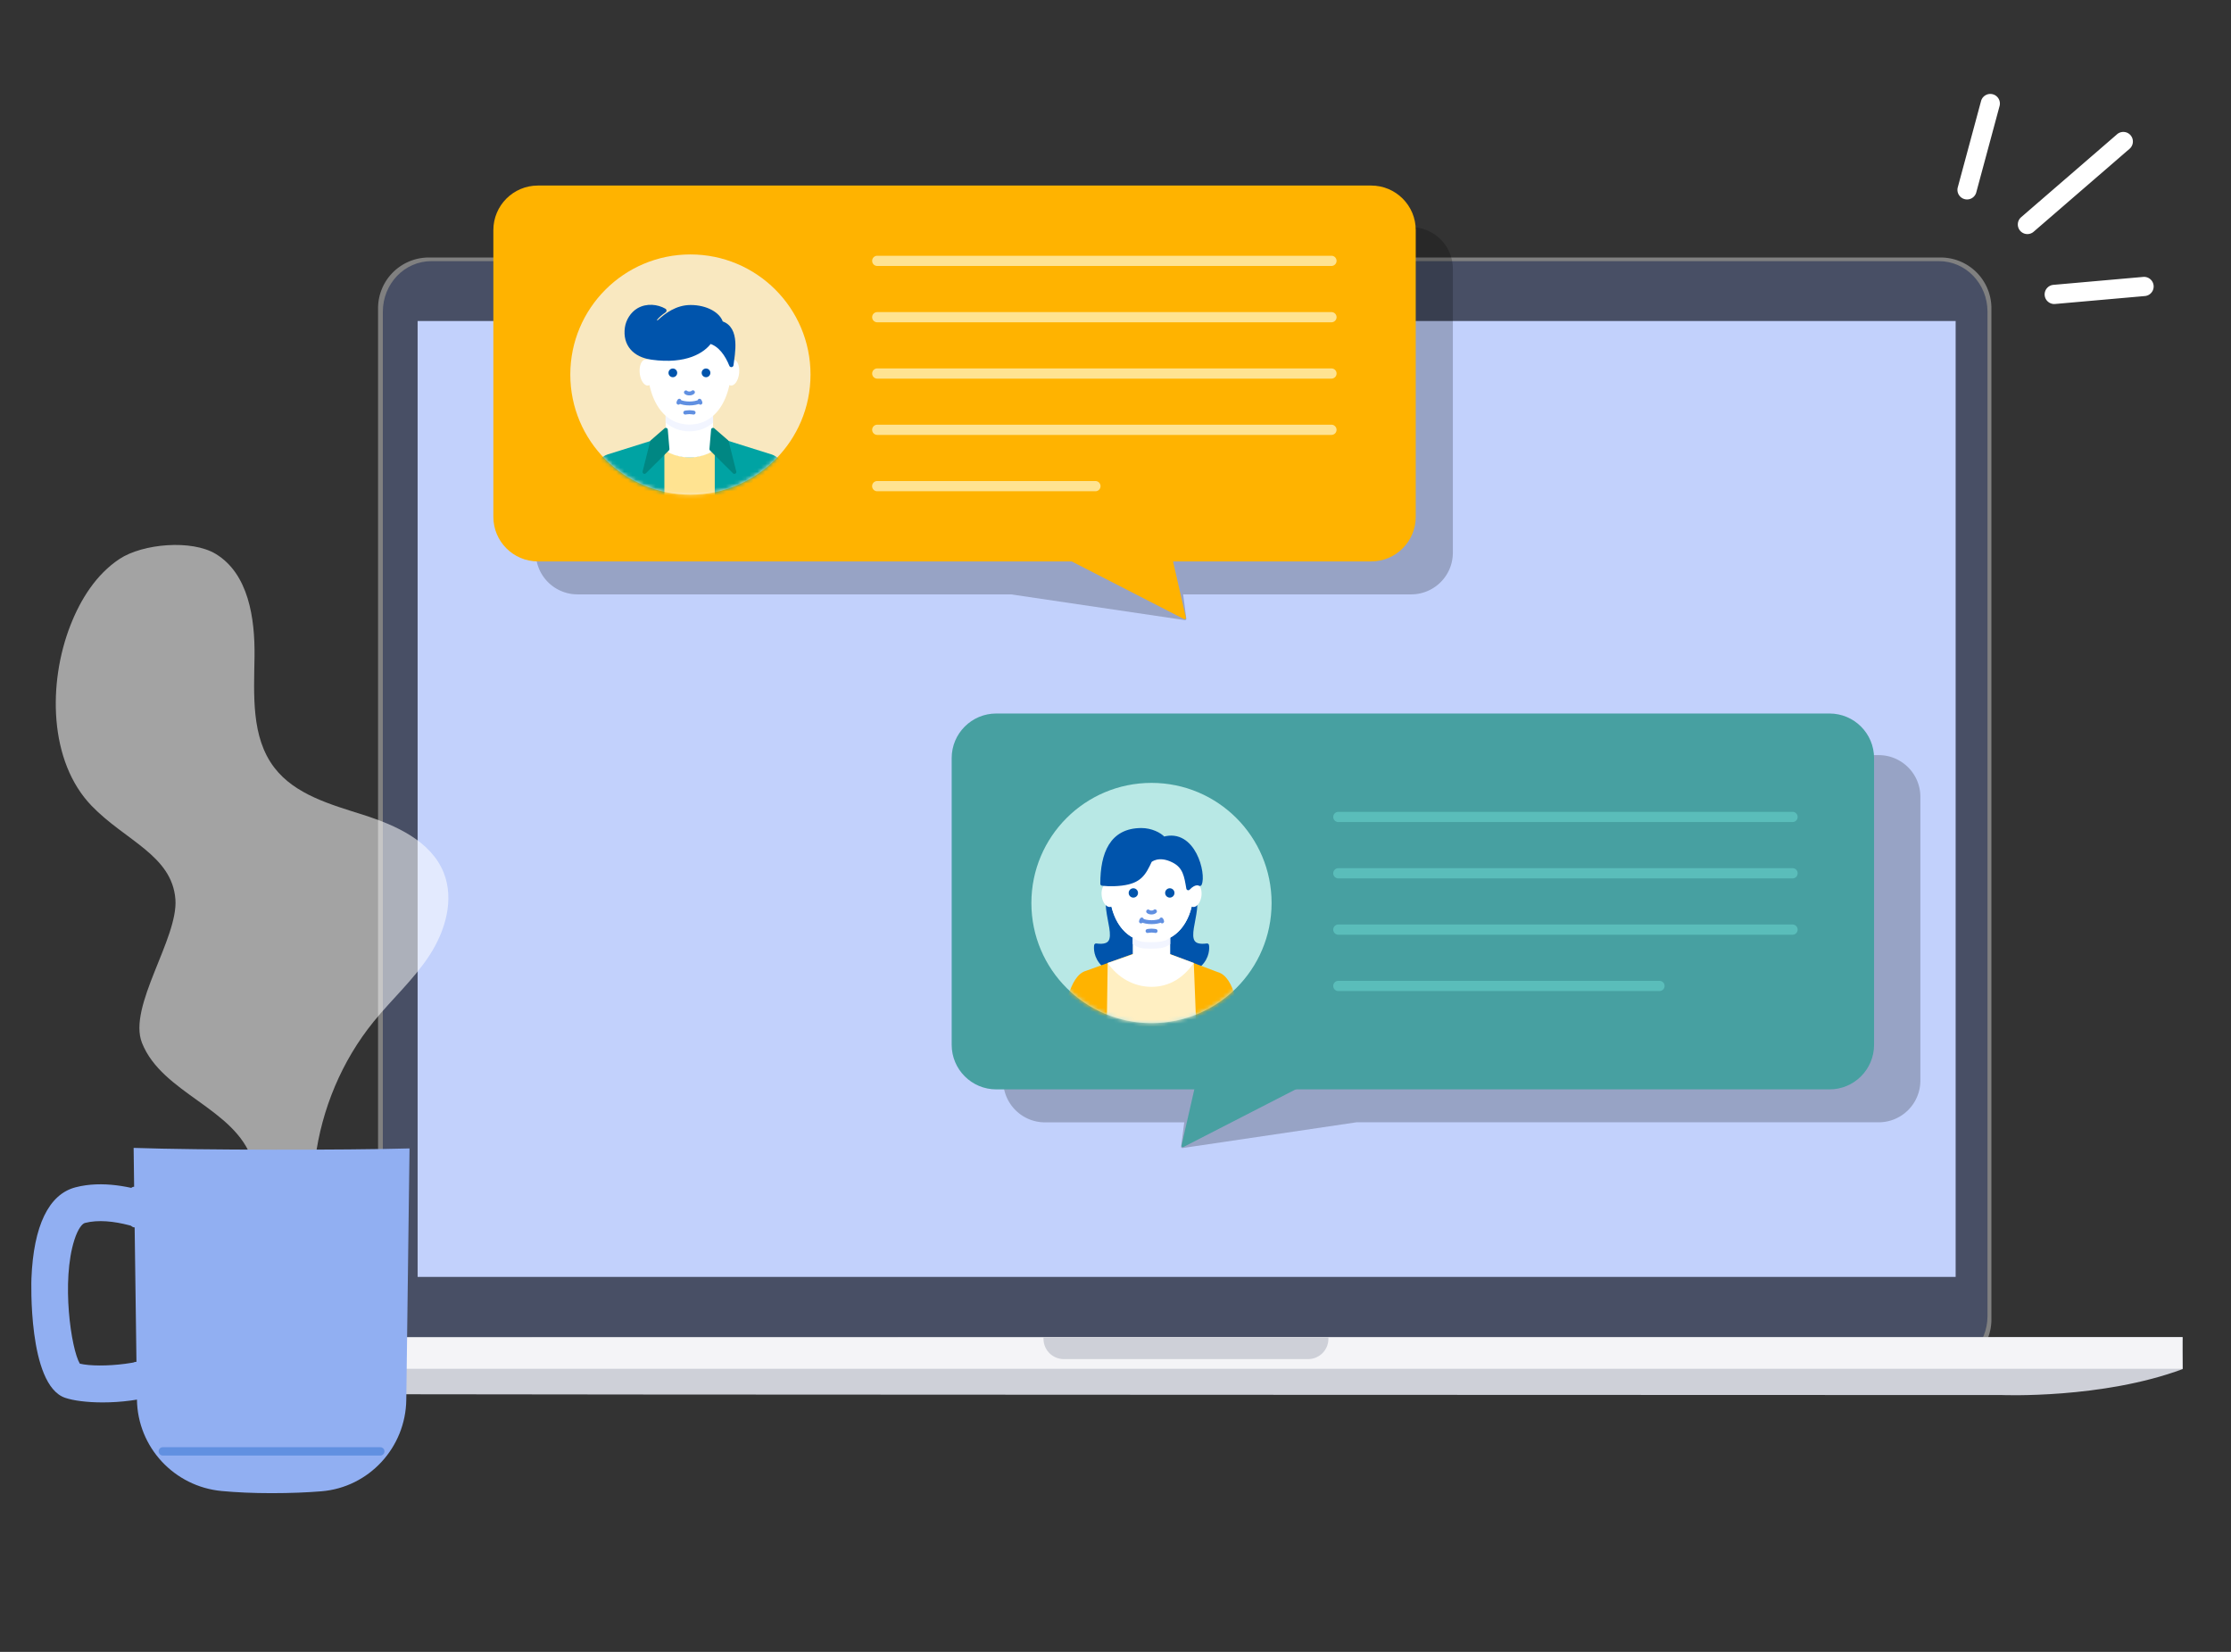
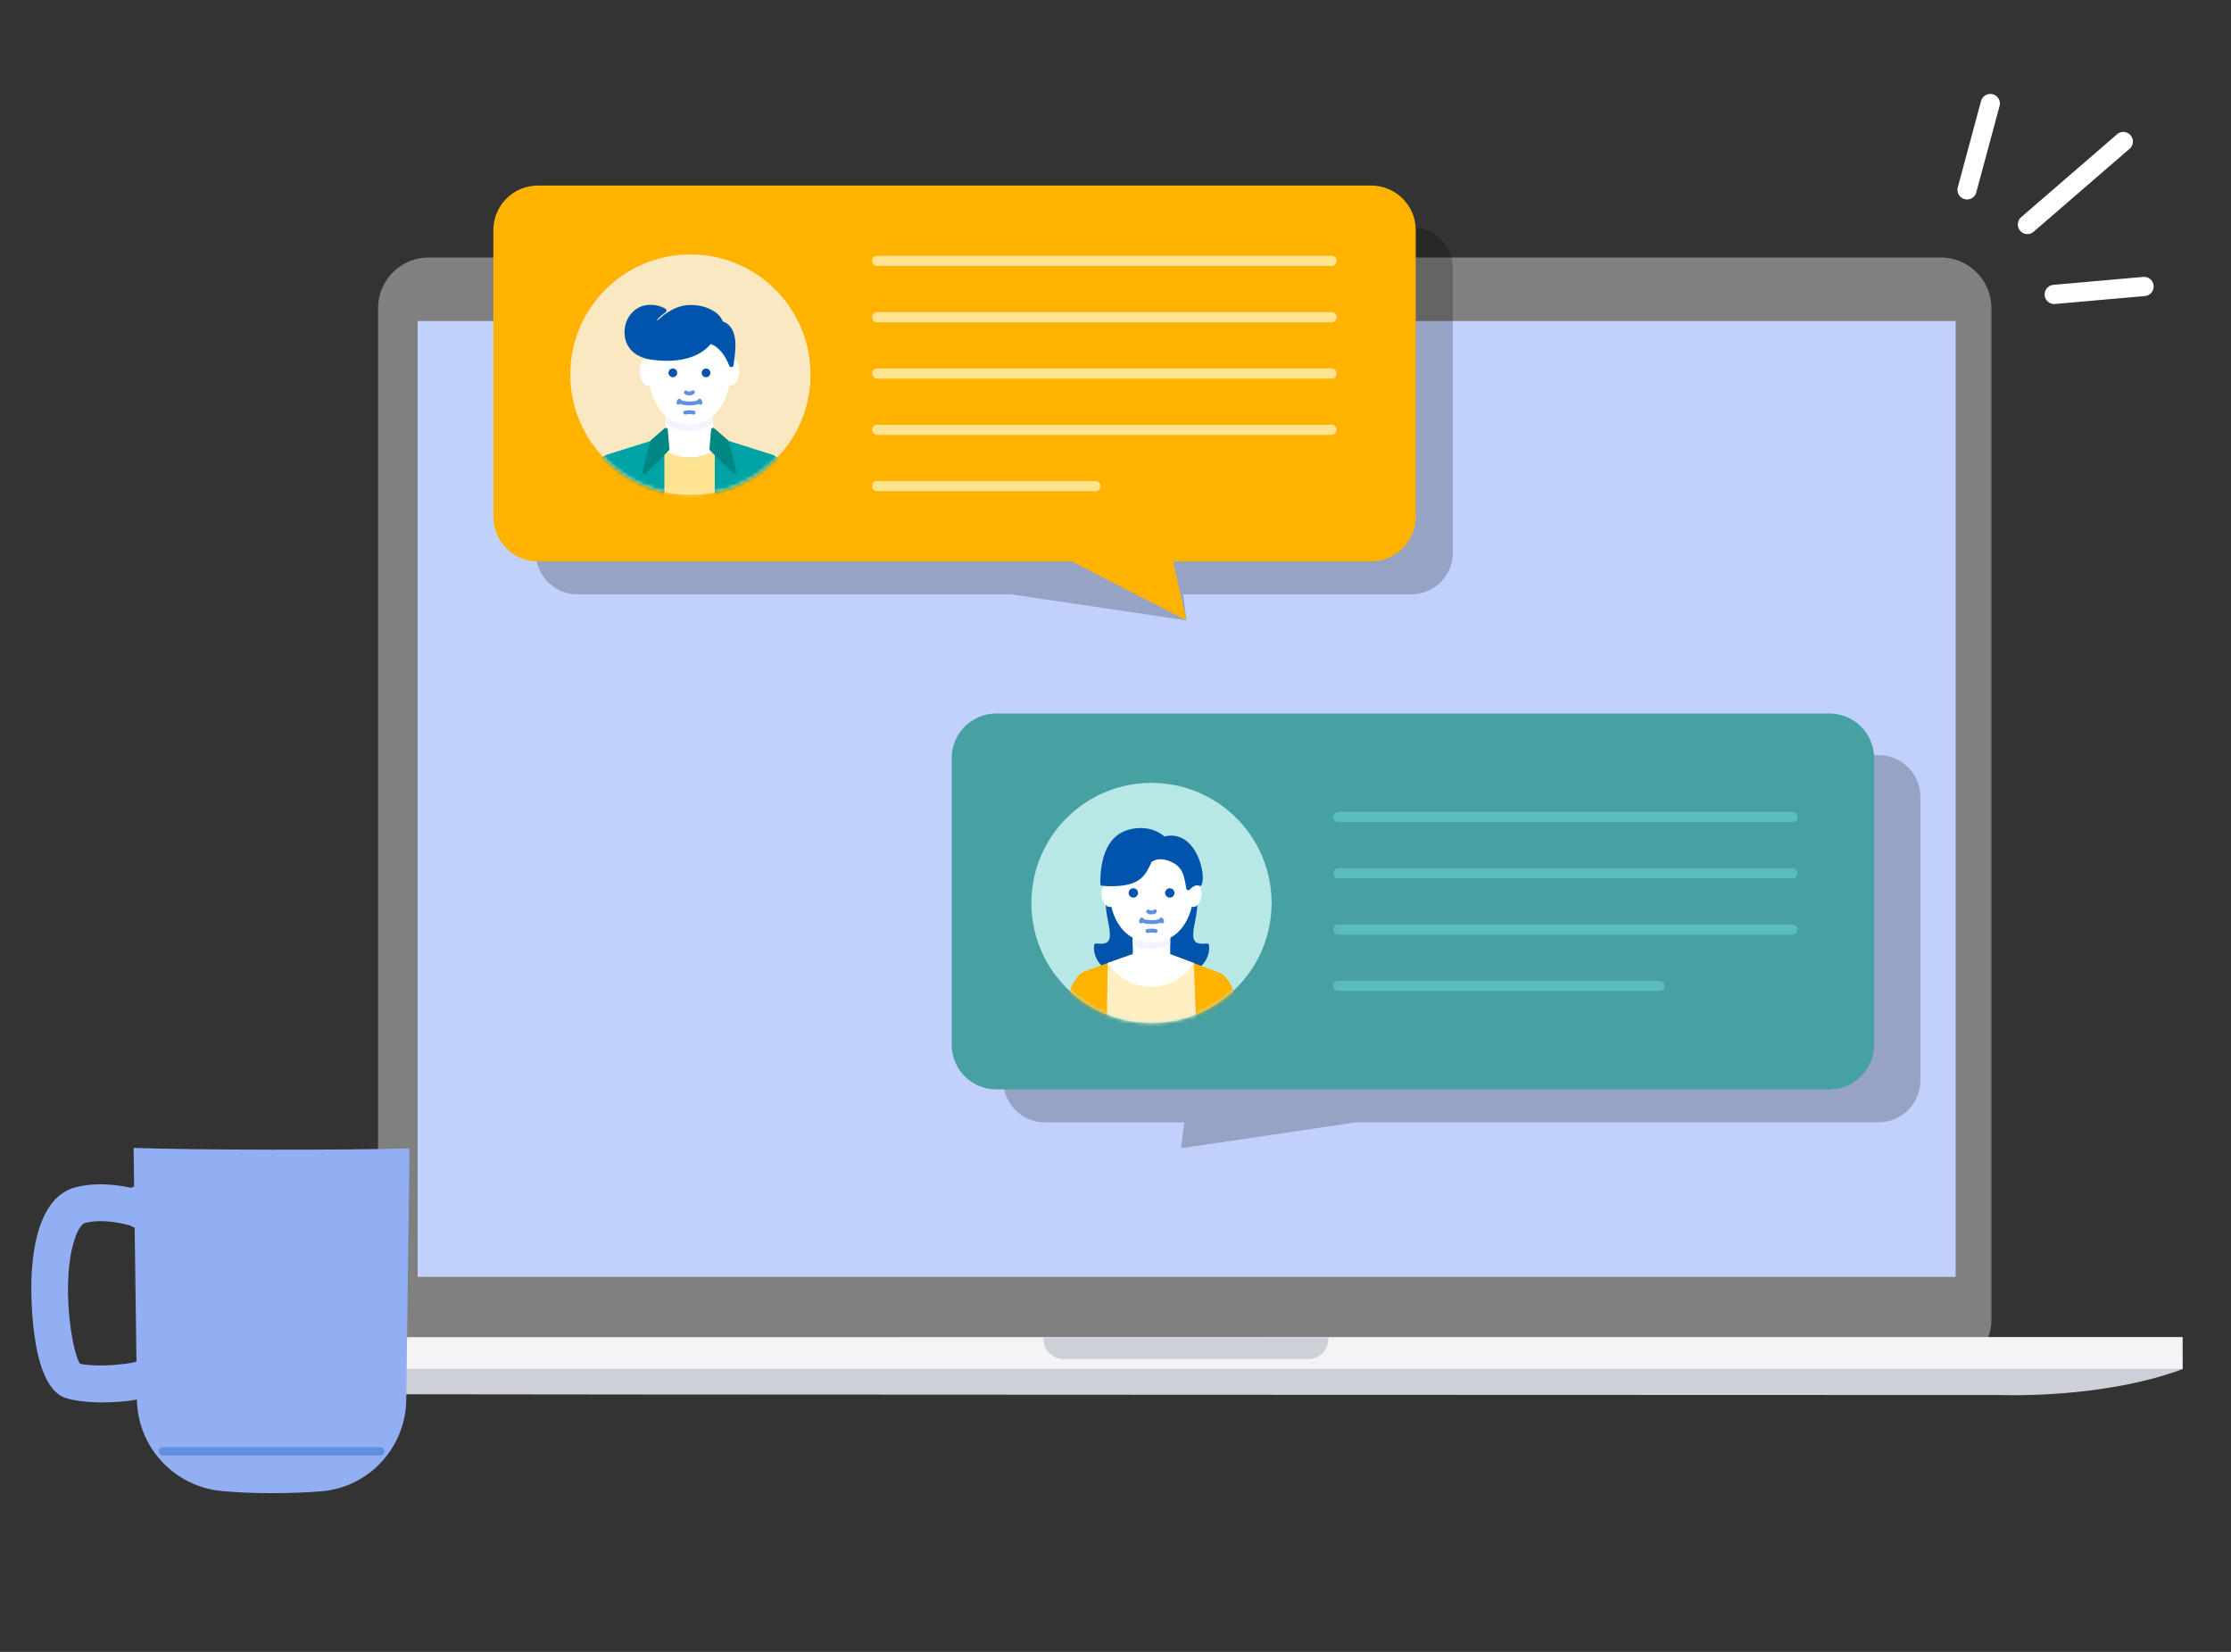
<svg xmlns="http://www.w3.org/2000/svg" fill="none" height="422" width="570">
  <rect width="100%" height="100%" fill="#333333" stroke="none" />
  <mask id="a" height="62" maskUnits="userSpaceOnUse" width="63" x="145" y="65">
    <path d="m176.394 126.371c16.947 0 30.685-13.738 30.685-30.685 0-16.948-13.738-30.686-30.685-30.686-16.948 0-30.686 13.738-30.686 30.686 0 16.947 13.738 30.685 30.686 30.685z" fill="#f9e8c0" />
  </mask>
  <mask id="b" height="62" maskUnits="userSpaceOnUse" width="62" x="263" y="200">
    <path d="m294.195 261.371c16.947 0 30.685-13.738 30.685-30.685 0-16.948-13.738-30.686-30.685-30.686s-30.686 13.738-30.686 30.686c0 16.947 13.739 30.685 30.686 30.685z" fill="#b8e8e5" />
  </mask>
  <path d="m109.58 65.784h386.22a12.96 12.96 0 0 1 12.988 12.989v258.281a12.96 12.96 0 0 1 -12.988 12.988h-386.22a12.96 12.96 0 0 1 -12.988-12.988v-258.281a12.964 12.964 0 0 1 12.988-12.989z" fill="#808080" />
-   <path d="m110.215 66.714h385.172c6.871 0 12.403 5.769 12.403 12.929v256.536c0 7.165-5.532 12.929-12.403 12.929h-385.172c-6.87 0-12.403-5.769-12.403-12.929v-256.536c.005-7.165 5.533-12.93 12.403-12.93z" fill="#484f65" />
  <path d="m48.176 349.678s14.03 6.374 41.207 6.492c27.176.118 422.184.216 422.184.216s25.509 1.018 46.085-6.634c-.172-8.163 0-8.163 0-8.163l-509.466.083-.01 8.006z" fill="#ced0d8" />
  <path d="m106.699 82.009h392.952v244.196h-392.952z" fill="#c2d1fc" />
  <path d="m48.137 341.618h509.467v8.055h-509.467z" fill="#f4f4f7" />
  <path d="m266.608 341.618v.393a5.177 5.177 0 0 0 5.188 5.189h62.408a5.177 5.177 0 0 0 5.188-5.189v-.393z" fill="#ced0d8" />
  <path d="m26.24 358.267c-4.01 0-7.5-.454-9.631-1.19-9.541-3.298-8.59-30.199-8.578-30.47.533-13.474 4.43-21.53 11.286-23.298 13.53-3.513 30.006 6.21 30.697 6.618l2.3 1.371v36.646l-.782 1.178c-4.498 6.799-16.215 9.145-25.291 9.145zm-5.846-9.904c5.076 1.224 18.357.068 22.504-3.57v-28.022c-5.043-2.516-14.402-6.108-21.201-4.351-.657.17-1.756 1.405-2.686 4.306-3.377 10.526-.85 27.909 1.383 31.637z" fill="#91aff2" />
-   <path d="m95.43 261.032c4.669-5.757 10.266-10.777 14.312-16.998 4.045-6.221 6.368-14.198 3.626-21.076-3.241-8.102-12.227-12.136-20.544-14.788-8.317-2.651-17.44-5.144-22.742-12.079-5.96-7.785-5.19-18.561-5.054-28.362.136-9.802-1.541-21.168-9.926-26.233-6.12-3.694-18.584-2.64-24.544 1.281-5.96 3.932-9.95 10.289-12.555 16.94-5.768 14.72-5.564 34.788 5.416 46.153 8.566 8.873 20.51 12.635 21.394 23.841.781 9.983-12.227 27.411-8.533 36.714 5.122 12.929 23.773 16.658 28.125 29.859 1.224 3.716 1.11 7.705 1.53 11.592.419 3.886 1.563 7.988 4.589 10.47 4.136 3.399 9.926 1.813 10.119-3.479.238-6.311-.93-12.396-.102-18.799 1.654-12.736 6.787-25.042 14.89-35.036z" fill="#fff" opacity=".55" />
  <path d="m104.631 293.383-.827 64.204c-.158 12.204-9.53 22.391-21.688 23.388-3.637.294-7.853.476-12.737.476-4.815 0-9.03-.204-12.702-.544-12.147-1.122-21.519-11.173-21.688-23.366l-.125-9.609-.465-34.538-.124-9.779-.136-10.368c16.816.589 54.21.589 70.492.136z" fill="#91aff2" />
  <path d="m97.164 371.842h-55.57c-.588 0-1.064-.476-1.064-1.066 0-.589.476-1.065 1.065-1.065h55.57c.588 0 1.064.476 1.064 1.065 0 .59-.475 1.066-1.065 1.066z" fill="#6190e1" />
  <path d="m34.388 313.553c-.59 0-1.066-.465-1.066-1.054l-.113-8.238a1.074 1.074 0 0 1 1.054-1.088h.011c.59 0 1.066.476 1.066 1.054l.113 8.238a1.074 1.074 0 0 1 -1.054 1.088zm.487 43.331c-.589 0-1.065-.476-1.065-1.065v-6.856a1.064 1.064 0 1 1 2.13 0v6.856a1.057 1.057 0 0 1 -1.065 1.065z" fill="#91aff2" />
  <path d="m183.192 126.097c16.947 0 30.686-13.738 30.686-30.686 0-16.947-13.739-30.685-30.686-30.685s-30.685 13.738-30.685 30.685c0 16.948 13.738 30.686 30.685 30.686z" fill="#fff" />
  <path d="m360.529 151.842h-58.243l.804 6.187a.342.342 0 0 1 -.385.385l-44.397-6.572h-110.753a10.66 10.66 0 0 1 -10.663-10.663v-72.476a10.659 10.659 0 0 1 10.663-10.663h212.974c5.893 0 10.663 4.77 10.663 10.663v72.476c.011 5.892-4.77 10.663-10.663 10.663z" fill="#000" opacity=".22" />
  <path d="m350.319 143.423h-212.883c-6.289 0-11.388-5.1-11.388-11.388v-73.247c0-6.289 5.099-11.388 11.388-11.388h212.883c6.289 0 11.389 5.1 11.389 11.388v73.247c0 6.288-5.1 11.388-11.389 11.388z" fill="#ffb300" />
  <path d="m302.977 157.757-4.589-20.113h-35.83l39.921 20.498a.346.346 0 0 0 .498-.385z" fill="#ffb300" />
  <path d="m340.166 67.944h-116.034a1.303 1.303 0 0 1 0-2.606h116.045c.726 0 1.303.589 1.303 1.303s-.589 1.303-1.314 1.303zm.001 14.391h-116.034a1.303 1.303 0 1 1 0-2.606h116.045c.725 0 1.303.589 1.303 1.303s-.589 1.303-1.314 1.303zm0 14.391h-116.034a1.303 1.303 0 1 1 0-2.606h116.045c.725 0 1.303.589 1.303 1.303s-.589 1.303-1.314 1.303zm0 14.379h-116.034a1.303 1.303 0 1 1 0-2.606h116.045a1.303 1.303 0 1 1 -.011 2.606zm-60.295 14.391h-55.751a1.303 1.303 0 0 1 0-2.606h55.751c.725 0 1.303.589 1.303 1.303a1.296 1.296 0 0 1 -1.303 1.303z" fill="#ffe391" />
  <path d="m176.394 126.371c16.947 0 30.685-13.738 30.685-30.685 0-16.948-13.738-30.686-30.685-30.686-16.948 0-30.686 13.738-30.686 30.686 0 16.947 13.738 30.685 30.686 30.685z" fill="#f9e8c0" />
  <g mask="url(#a)">
    <path d="m202.977 127.638c-.623-5.756-2.89-10.561-5.779-11.524l-21.009-6.595-21.008 6.595c-2.878.952-5.156 5.768-5.779 11.524z" fill="#00a3a3" />
    <path d="m169.742 114.845v13.631h12.873v-13.631c-1.224.714-3.785 1.994-6.437 1.994-2.64 0-5.212-1.28-6.436-1.994z" fill="#ffe391" />
    <path d="m184.971 112.986-2.787-.509v-15.955h-12.114v15.921l-2.742.521c2.198 2.391 5.337 3.909 8.839 3.909 3.478 0 6.606-1.507 8.804-3.887z" fill="#fff" />
    <path d="m182.184 105.87c-1.598 1.405-3.615 2.221-6.04 2.221-2.448 0-4.476-.838-6.085-2.266v2.096c1.609 1.428 3.637 2.267 6.085 2.267 2.425 0 4.442-.828 6.04-2.221z" fill="#f2f5ff" />
    <path d="m170.116 109.802.419 4.918-5.869 5.836 1.937-7.706zm12.057 0-.42 4.918 5.87 5.836-1.938-7.706z" fill="#008783" stroke="#008783" stroke-linejoin="round" stroke-miterlimit="10" />
    <path d="m187.441 91.853a.996.996 0 0 0 -.589.125c-.419-7.377-4.657-12.351-10.708-12.351s-10.289 4.974-10.708 12.351c-.193-.09-.386-.147-.589-.125-.975.125-1.598 1.7-1.394 3.536.204 1.835 1.167 3.218 2.141 3.093a.861.861 0 0 0 .34-.113c1.235 5.722 4.624 10.085 10.21 10.085s8.974-4.363 10.21-10.085c.113.056.226.09.339.113.975.125 1.938-1.269 2.142-3.093.204-1.836-.419-3.411-1.394-3.536z" fill="#fff" />
    <path d="m171.906 96.363a1.11 1.11 0 1 0 0-2.22 1.11 1.11 0 0 0 0 2.22zm8.476 0a1.11 1.11 0 1 0 0-2.22 1.11 1.11 0 0 0 0 2.22z" fill="#0054ac" />
    <g stroke-linecap="round" stroke-linejoin="round" stroke-miterlimit="10">
      <path d="m177.039 100.205c-.238.226-.566.306-.917.306-.34 0-.646-.068-.873-.272m-1.688 2.13c-.136.193-.193.306-.227.51m5.394-.51c.136.193.192.306.226.51m-1.745 2.527s-.645-.114-1.065-.114c-.419 0-1.065.114-1.065.114m-1.541-2.822c.657.295 1.586.487 2.606.487 1.031 0 1.949-.192 2.607-.487" stroke="#6190e1" />
      <path d="m186.853 93.236c.339-2.776 1.767-9.417-2.641-10.675-.589-2.254-3.83-4.101-7.784-4.09-3.479 0-6.187 2.062-7.864 3.615-.737.736-1.689-.023-1.111-.737.567-.714 1.269-1.303 2.278-2.006-1.825-1.042-4.454-1.37-6.618-.09-1.541.918-2.663 2.697-2.912 4.476-.601 4.215 1.96 7.014 6.357 7.614 8.725 1.201 13.122-1.733 14.799-4.113 2.663.725 4.43 3.354 5.496 6.006z" fill="#0054ac" stroke="#0054ac" stroke-width="1.108" />
    </g>
  </g>
  <path d="m266.976 286.72h35.592l-.804 6.187a.33.33 0 0 0 .385.374l44.408-6.572h133.416a10.659 10.659 0 0 0 10.663-10.663v-72.476c0-5.892-4.77-10.663-10.663-10.663h-212.997a10.66 10.66 0 0 0 -10.663 10.663v72.476c0 5.892 4.782 10.674 10.663 10.674z" fill="#000" opacity=".22" />
  <path d="m254.535 278.301h212.883c6.289 0 11.388-5.1 11.388-11.388v-73.247c0-6.289-5.099-11.388-11.388-11.388h-212.883c-6.289 0-11.389 5.099-11.389 11.388v73.247c0 6.288 5.1 11.388 11.389 11.388z" fill="#47a0a1" />
-   <path d="m301.866 292.646 4.589-20.124h35.83l-39.932 20.498a.337.337 0 0 1 -.487-.374z" fill="#47a0a1" />
  <path d="m294.195 261.371c16.947 0 30.685-13.738 30.685-30.685 0-16.948-13.738-30.686-30.685-30.686s-30.686 13.738-30.686 30.686c0 16.947 13.739 30.685 30.686 30.685z" fill="#b8e8e5" />
  <g mask="url(#b)">
    <path d="m294.218 219.921 10.663 7.762c2.481 5.371-4.612 14.912 3.513 13.836 0 0 1.575 8.317-14.176 8.317s-14.176-8.317-14.176-8.317c8.125 1.076 1.031-8.465 3.513-13.836z" fill="#0054ac" stroke="#0054ac" stroke-linecap="round" stroke-linejoin="round" stroke-miterlimit="10" />
    <path d="m317.039 262.108c-.555-3.331-1.45-12.566-5.937-13.779l-16.896-6.357-16.706 6.028c-4.487 1.212-5.582 10.788-6.138 14.108z" fill="#ffb300" />
    <path d="m305 246h-22l-.227 16.108h22.855z" fill="#ffefc2" />
    <g fill="#fff">
      <path d="m298.977 243.762v-9.518h-9.564v9.518l-6.413 2.238c2.527 3.66 6.549 6.102 11.206 6.102 4.658 0 8.256-2.442 10.794-6.102z" />
      <path d="m305.561 225.7a1.08 1.08 0 0 0 -.589.113c-.42-6.662-4.68-11.15-10.754-11.15s-10.323 4.488-10.754 11.15c-.192-.079-.396-.136-.589-.113-.974.113-1.609 1.541-1.394 3.196.204 1.654 1.168 2.9 2.153 2.798a.838.838 0 0 0 .34-.102c1.235 5.168 4.635 9.1 10.244 9.1s9.008-3.944 10.244-9.1a.955.955 0 0 0 .34.102c.974.114 1.937-1.144 2.153-2.798.203-1.655-.42-3.083-1.394-3.196z" />
      <path d="m304.847 229.508c-.759 6.152-4.283 11.184-10.64 11.184z" />
      <path d="m283.578 229.508c.759 6.152 4.283 11.184 10.64 11.184z" />
    </g>
    <path d="m289.56 229.304a1.19 1.19 0 1 0 0-2.38 1.19 1.19 0 0 0 0 2.38zm9.315 0a1.19 1.19 0 1 0 0-2.38 1.19 1.19 0 0 0 0 2.38z" fill="#0054ac" />
    <path d="m297.288 214.255c-.997-1.144-3.275-2.221-5.666-2.221-7.66 0-10.005 6.074-10.005 13.734 0 0 2.209.317 4.963-.023 4.612-.566 5.677-2.481 7.263-5.881 0 0 2.074-1.915 5.904 0 2.98 1.485 3.297 3.921 3.841 7.06 1.779-1.87 2.958-1.088 2.958-1.088 1.167-2.47-1.53-13.802-9.258-11.581z" fill="#0054ac" stroke="#0054ac" stroke-linecap="round" stroke-linejoin="round" stroke-miterlimit="10" />
    <path d="m298.977 239.502c-1.258 1.11-3.06 1.19-4.975 1.19-1.937 0-3.331-.091-4.6-1.213v1.655c1.269 1.121 2.663 1.212 4.6 1.212 1.915 0 3.706-.079 4.975-1.19z" fill="#f2f5ff" />
    <path d="m295.079 232.816c-.238.216-.544.295-.884.295-.329 0-.623-.068-.85-.261m-1.62 2.051c-.125.182-.193.295-.216.488m5.19-.488c.125.182.193.295.216.488m-1.666 2.447s-.623-.102-1.031-.102-1.031.102-1.031.102m-1.485-2.719c.634.283 1.529.464 2.515.464s1.881-.181 2.516-.464" stroke="#6190e1" stroke-linecap="round" stroke-linejoin="round" stroke-miterlimit="10" />
  </g>
  <path d="m457.979 210.006h-116.045a1.303 1.303 0 0 1 0-2.606h116.045c.725 0 1.303.589 1.303 1.303 0 .725-.578 1.303-1.303 1.303zm0 14.391h-116.046a1.303 1.303 0 0 1 0-2.606h116.046c.725 0 1.303.589 1.303 1.303 0 .725-.578 1.303-1.303 1.303zm0 14.391h-116.046a1.303 1.303 0 0 1 0-2.606h116.046a1.303 1.303 0 0 1 0 2.606zm-33.995 14.391h-82.051a1.303 1.303 0 0 1 0-2.606h82.051a1.303 1.303 0 1 1 0 2.606z" fill="#5abdba" />
  <path d="m517.889 59.797a2.414 2.414 0 0 1 -1.7-.782 2.463 2.463 0 0 1 .125-3.468l24.51-21.19a2.45 2.45 0 0 1 3.456.125 2.463 2.463 0 0 1 -.125 3.468l-24.51 21.19a2.435 2.435 0 0 1 -1.756.657zm30.13 15.83-22.946 2.028a2.46 2.46 0 0 1 -2.675-2.21 2.46 2.46 0 0 1 2.21-2.674l22.946-2.028a2.46 2.46 0 0 1 2.674 2.21 2.453 2.453 0 0 1 -2.209 2.674zm-46.13-24.771a2.456 2.456 0 0 1 -1.689-3.025l5.949-22.051a2.456 2.456 0 0 1 3.026-1.689 2.455 2.455 0 0 1 1.688 3.026l-5.949 22.05a2.437 2.437 0 0 1 -3.025 1.69z" fill="#fff" />
</svg>